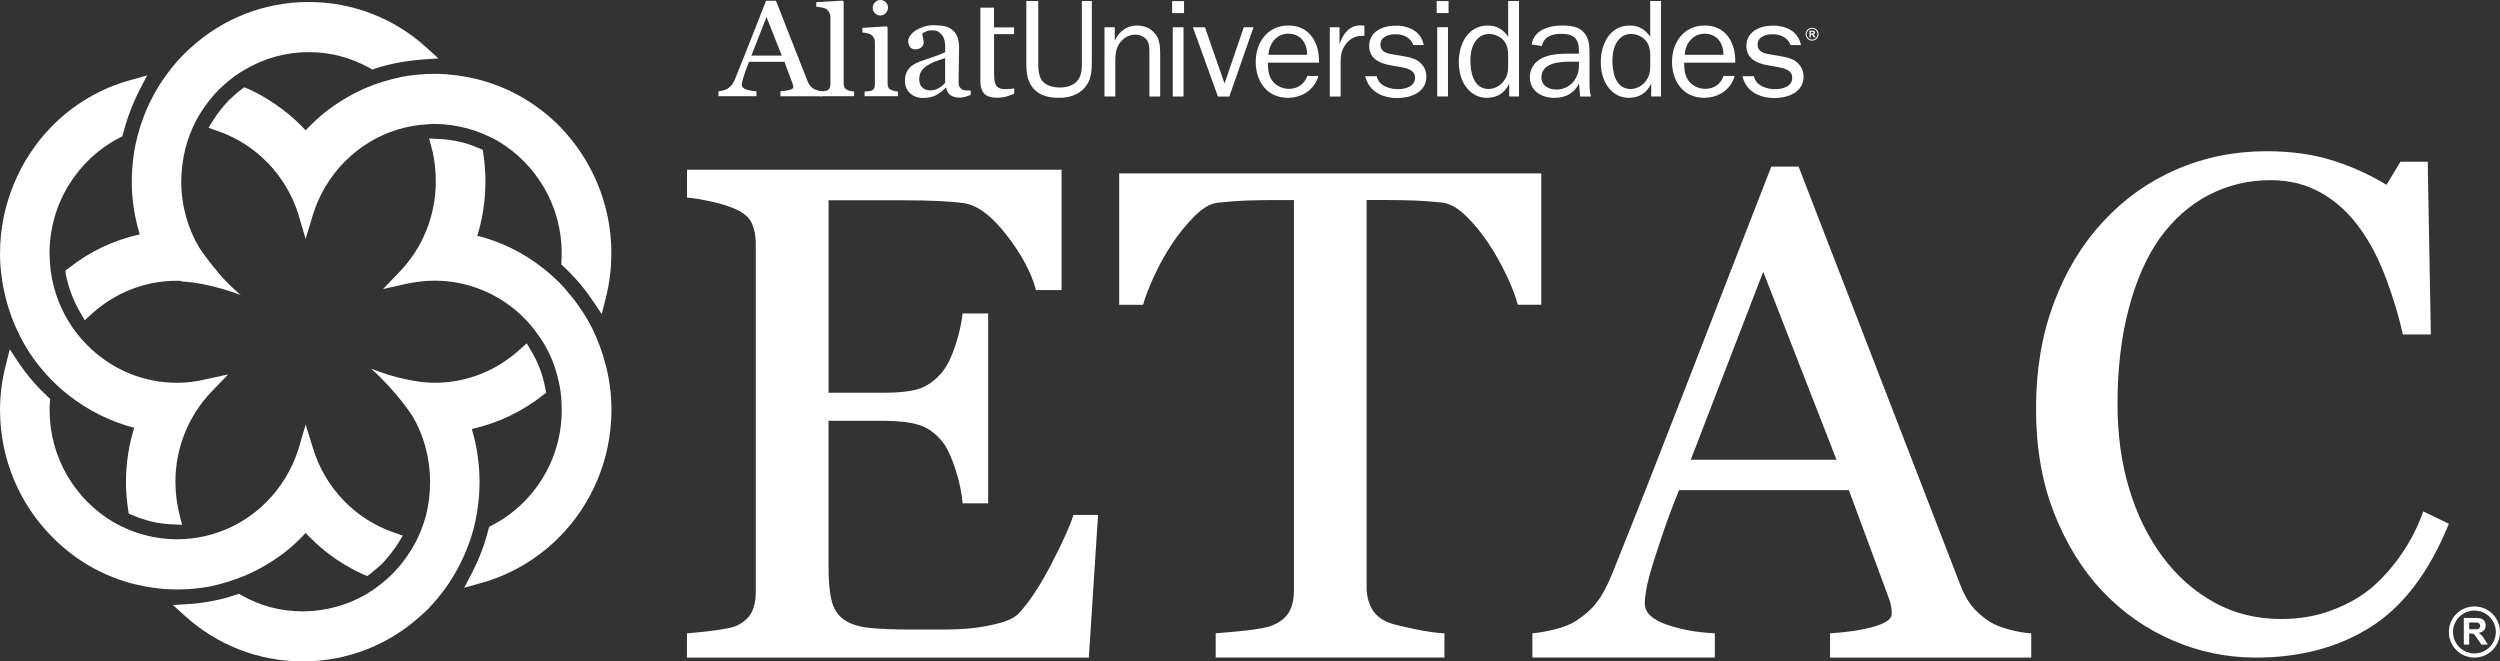
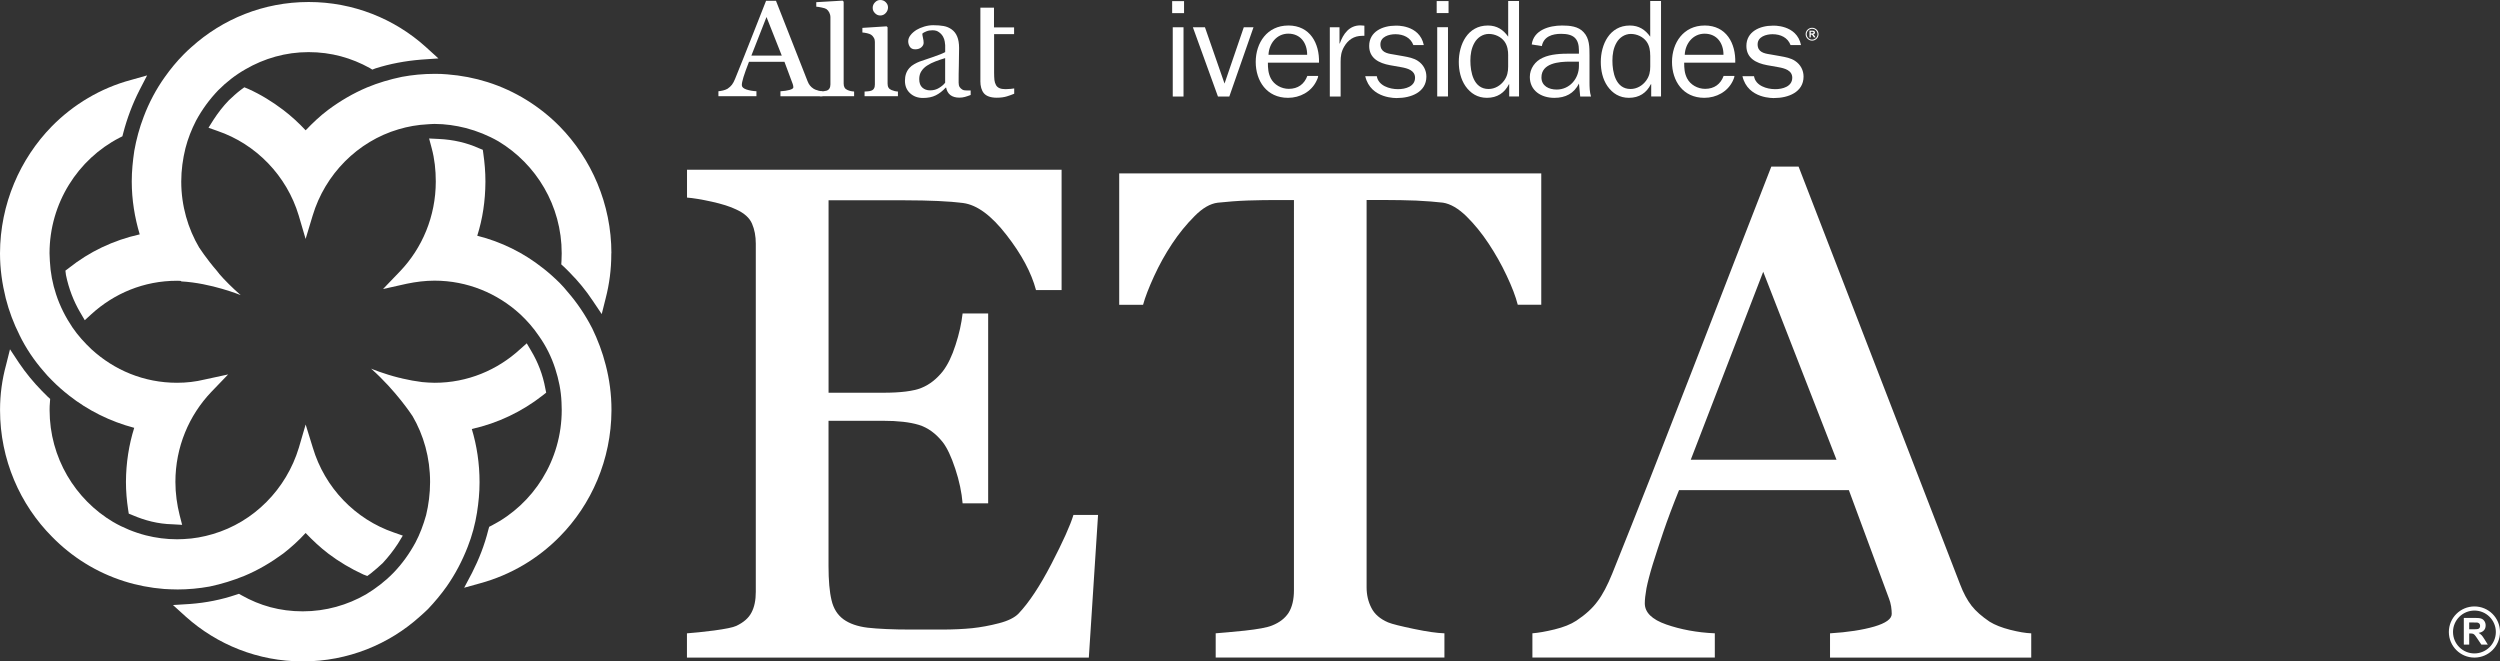
<svg xmlns="http://www.w3.org/2000/svg" id="Capa_2" viewBox="0 0 710.21 187.89">
  <rect x="0" y="0" width="710.21" height="187.89" fill="#333333" stroke="none" />
  <defs>
    <style>
      .cls-1 {
        fill: #fff;
      }
    </style>
  </defs>
  <g id="Capa_2-2" data-name="Capa_2">
    <g id="Capa_1-2">
      <g>
        <g>
-           <path class="cls-1" d="M50.2,167.46h.1c3.17,0,6.24-.29,9.28-.84,3.35-.71,6.68-1.73,9.85-3.03,3.94-1.64,7.59-3.81,11.02-6.33,2.25-1.75,4.43-3.71,6.37-5.85,2.04,2.13,4.14,4.1,6.43,5.85,3.06,2.32,6.44,4.32,9.96,5.94l1.13.43.97-.71c1.2-.94,2.32-1.95,3.4-2.94,1.61-1.73,3.06-3.59,4.33-5.53l1.39-2.29-2.52-.88c-11-3.76-19.65-12.73-23.04-24.09l-2.04-6.59-1.93,6.59c-3.56,11.76-12.77,21.11-24.44,24.53-2.61.78-5.4,1.3-8.24,1.42-.68,0-1.3.06-1.9.06-3.1,0-6.05-.4-8.87-1.11-3.29-.85-6.43-2.14-9.3-3.8-10.77-6.4-18.06-18.24-18.06-31.8,0-.74.02-1.46.09-2.16l.07-1.01-.72-.65c-.62-.61-1.13-1.12-1.65-1.65h-.07c-2.35-2.41-4.55-5.06-6.49-7.94l-2.55-3.86-1.13,4.51C.6,107.79.01,112.05.01,116.46v.03H.01c0,14.06,5.7,26.89,14.78,36,5.62,5.75,12.6,10.13,20.48,12.63,3.62,1.15,7.44,1.89,11.36,2.2,1.16.06,2.35.13,3.58.13" />
+           <path class="cls-1" d="M50.2,167.46h.1c3.17,0,6.24-.29,9.28-.84,3.35-.71,6.68-1.73,9.85-3.03,3.94-1.64,7.59-3.81,11.02-6.33,2.25-1.75,4.43-3.71,6.37-5.85,2.04,2.13,4.14,4.1,6.43,5.85,3.06,2.32,6.44,4.32,9.96,5.94l1.13.43.97-.71c1.2-.94,2.32-1.95,3.4-2.94,1.61-1.73,3.06-3.59,4.33-5.53l1.39-2.29-2.52-.88c-11-3.76-19.65-12.73-23.04-24.09l-2.04-6.59-1.93,6.59c-3.56,11.76-12.77,21.11-24.44,24.53-2.61.78-5.4,1.3-8.24,1.42-.68,0-1.3.06-1.9.06-3.1,0-6.05-.4-8.87-1.11-3.29-.85-6.43-2.14-9.3-3.8-10.77-6.4-18.06-18.24-18.06-31.8,0-.74.02-1.46.09-2.16l.07-1.01-.72-.65c-.62-.61-1.13-1.12-1.65-1.65c-2.35-2.41-4.55-5.06-6.49-7.94l-2.55-3.86-1.13,4.51C.6,107.79.01,112.05.01,116.46v.03H.01c0,14.06,5.7,26.89,14.78,36,5.62,5.75,12.6,10.13,20.48,12.63,3.62,1.15,7.44,1.89,11.36,2.2,1.16.06,2.35.13,3.58.13" />
          <path class="cls-1" d="M5.53,95.17l1.81-.95-1.81.95c1.84,3.78,4.2,7.26,6.88,10.32.78.93,1.52,1.76,2.37,2.57,1.48,1.52,3.13,2.96,4.84,4.3,5.36,4.23,11.7,7.38,18.51,9.18-1.51,4.81-2.32,9.93-2.35,15.35h0c0,2.73.23,5.32.62,7.88l.18,1.15,1.04.42c3.53,1.52,7.3,2.51,11.34,2.6l2.78.16-.71-2.76c-.74-2.95-1.2-6.13-1.2-9.45,0-9.92,3.89-18.91,10.15-25.5l4.83-5.02-6.7,1.45c-2.52.62-5.14.92-7.82.92-9.44,0-17.88-3.62-24.31-9.52-2-1.89-3.81-3.89-5.39-6.19-1.93-2.86-3.56-6.05-4.65-9.39-1-3.01-1.62-6.21-1.78-9.52,0-.65-.09-1.46-.09-2.17,0-14.25,8.1-26.73,19.83-32.79l.87-.44.23-.89c1.1-4.23,2.65-8.32,4.59-12.15l2.2-4.26-4.56,1.29c-8.66,2.32-16.38,6.96-22.5,13.17C5.7,45.11.04,57.93,0,71.96h0c0,4.43.62,8.68,1.63,12.77.93,3.66,2.26,7.17,3.91,10.44" />
          <path class="cls-1" d="M38.14,42.91c-.42,2.84-.71,5.69-.71,8.56v.1c0,5.22.84,10.26,2.26,15.01-7.53,1.68-14.32,4.95-20.07,9.52l-1.04.78.16,1.27c.8,3.86,2.17,7.42,4.04,10.6l1.3,2.22,1.89-1.73c6.44-5.87,14.87-9.48,24.31-9.48.39,0,.8,0,1.23.07l-.09.11c8.53.44,16.96,3.9,16.96,3.9-2.35-2.04-4.5-4.18-6.23-6.18h.06c-.2-.21-.36-.37-.48-.58-3.2-3.69-5.08-6.68-5.08-6.68v.05c-3.26-5.5-5.16-11.99-5.16-18.87,0-3.27.45-6.46,1.19-9.45.71-2.78,1.75-5.38,3-7.82,1.72-3.19,3.82-6.06,6.31-8.66,2.29-2.31,4.9-4.35,7.75-5.97,5.31-3.08,11.42-4.87,17.91-4.87s12.21,1.66,17.38,4.51l.74.46.87-.34c4.14-1.32,8.47-2.13,12.99-2.5l4.92-.34-3.68-3.34C112.06,5.34,100.35.57,87.73.57h-.07c-12.77,0-24.44,4.83-33.3,12.83-.8.68-1.48,1.36-2.19,2.07-1.98,2-3.73,4.13-5.36,6.43-2.44,3.42-4.46,7.22-5.98,11.24-1.21,3.15-2.1,6.43-2.69,9.76" />
          <path class="cls-1" d="M173.69,71.96c0-14.03-5.69-26.86-14.71-36.07-5.66-5.72-12.67-10.1-20.49-12.57-3.62-1.15-7.47-1.89-11.44-2.2-1.2-.12-2.37-.14-3.59-.14h-.03c-3.21,0-6.27.3-9.25.85-3.43.71-6.76,1.7-9.89,3-3.95,1.67-7.63,3.83-11.06,6.38-2.29,1.71-4.39,3.71-6.4,5.81-1.96-2.1-4.14-4.1-6.4-5.81-3.1-2.35-6.4-4.38-9.92-5.96l-1.1-.45-1,.73c-1.2.91-2.33,1.96-3.4,2.97-1.65,1.7-3.1,3.59-4.36,5.53l-1.42,2.26,2.53.9c10.98,3.73,19.71,12.74,23.1,24.03l1.96,6.66,2.01-6.66c3.53-11.73,12.77-21.07,24.4-24.49,2.61-.78,5.39-1.28,8.27-1.42.65-.03,1.26-.1,1.94-.1,3.04,0,6.01.44,8.83,1.15,3.29.85,6.43,2.13,9.34,3.8,10.72,6.46,17.96,18.24,17.96,31.8,0,.71-.03,1.52-.06,2.17l-.06.98.73.67c.63.57,1.1,1.09,1.65,1.63l.07.03v.05c2.38,2.39,4.56,5.04,6.49,7.95l2.55,3.79,1.13-4.51c1.04-4.03,1.59-8.19,1.59-12.53v-.24h.03Z" />
          <path class="cls-1" d="M168.22,93.25c-1.9-3.71-4.26-7.23-6.93-10.29-.74-.92-1.51-1.79-2.31-2.6-1.52-1.49-3.14-2.96-4.85-4.27-5.42-4.28-11.66-7.38-18.55-9.12,1.52-4.77,2.29-9.91,2.32-15.23v-.28c0-2.62-.22-5.22-.59-7.79l-.15-1.11-1.1-.45c-3.46-1.56-7.3-2.44-11.35-2.63l-2.81-.14.74,2.77c.81,2.99,1.16,6.18,1.16,9.45,0,9.92-3.88,18.94-10.14,25.5l-4.85,5.05,6.76-1.51c2.59-.53,5.17-.87,7.89-.87,9.31,0,17.84,3.61,24.26,9.48,2.01,1.86,3.82,3.93,5.37,6.23,2.01,2.81,3.59,5.99,4.66,9.34.97,3.01,1.64,6.18,1.77,9.53.03.7.06,1.42.06,2.16,0,14.3-8.05,26.7-19.81,32.78l-.8.41-.26.92c-1.07,4.3-2.65,8.29-4.59,12.12l-2.26,4.27,4.56-1.27c8.65-2.36,16.39-6.96,22.56-13.23,9.02-9.11,14.67-21.88,14.73-35.87v-.13h0v-.07c0-4.38-.58-8.64-1.63-12.69-.92-3.66-2.25-7.14-3.86-10.48" />
          <path class="cls-1" d="M135.52,145.51c.44-2.78.71-5.54.71-8.4v-.19c0-5.25-.77-10.32-2.2-15.05,7.44-1.65,14.29-4.97,20.1-9.51l1.03-.81-.25-1.24c-.7-3.86-2.09-7.42-4-10.62l-1.27-2.16-1.9,1.69c-6.43,5.9-14.92,9.52-24.26,9.52-1.19,0-2.37-.1-3.56-.2-1.9-.24-3.79-.58-5.52-.99-.3-.09-.59-.17-.87-.23v.03c-4.72-1.18-8.11-2.63-8.11-2.63,7.14,6.33,11.72,13.41,11.72,13.41v-.03c3.23,5.51,5.04,11.96,5.04,18.82,0,3.29-.42,6.47-1.13,9.42-.78,2.76-1.75,5.38-3.03,7.79-1.72,3.18-3.82,6.09-6.28,8.63-2.32,2.37-4.98,4.41-7.76,6.09-5.26,3.02-11.4,4.82-17.96,4.82s-12.19-1.63-17.36-4.54l-.77-.44-.87.28c-4.11,1.39-8.47,2.26-12.93,2.6l-4.95.31,3.72,3.37c8.83,7.87,20.43,12.64,33.09,12.64h.13c12.72,0,24.46-4.84,33.26-12.8.77-.68,1.56-1.39,2.25-2.07,1.92-2.03,3.69-4.14,5.34-6.47,2.43-3.49,4.39-7.22,5.95-11.24,1.23-3.12,2.1-6.37,2.65-9.8" />
        </g>
        <g>
          <path class="cls-1" d="M311.94,146.29l-2.62,40.52h-114.17v-6.89c1.9-.13,4.5-.4,7.74-.81,3.23-.44,5.29-.85,6.27-1.3,2.09-.99,3.52-2.24,4.32-3.79.84-1.57,1.23-3.54,1.23-5.92v-98.87c0-2.16-.36-4.04-1.07-5.68-.7-1.64-2.18-2.99-4.47-4.03-1.71-.84-4.06-1.58-6.99-2.23-2.95-.65-5.29-1.03-7.01-1.16v-7.91h106.41v34.18h-7.27c-1.31-4.92-4.08-10.13-8.39-15.66-4.29-5.55-8.36-8.52-12.27-9.06-2-.26-4.39-.46-7.17-.58-2.77-.12-5.94-.2-9.48-.2h-21.62v54.67h15.5c4.95,0,8.62-.45,10.9-1.38,2.31-.93,4.32-2.54,6.06-4.72,1.41-1.85,2.62-4.34,3.62-7.49,1.03-3.13,1.68-6.12,2-8.92h7.26v53.92h-7.26c-.26-3.09-.94-6.37-2.09-9.83-1.14-3.45-2.32-5.94-3.54-7.52-2-2.52-4.28-4.16-6.84-4.94-2.56-.77-5.93-1.15-10.12-1.15h-15.5v41.2c0,4.14.28,7.4.86,9.78.55,2.38,1.7,4.18,3.4,5.42,1.66,1.21,3.97,2.03,6.87,2.38,2.9.33,7.06.53,12.43.53h8.41c3.46,0,6.42-.15,8.82-.39,2.44-.26,4.98-.72,7.63-1.41,2.58-.66,4.47-1.61,5.56-2.74,2.97-3.13,6.09-7.84,9.35-14.13,3.26-6.29,5.35-10.93,6.25-13.9h6.99Z" />
          <path class="cls-1" d="M437.84,86.57h-6.67c-.59-2.34-1.66-5.11-3.16-8.29-1.5-3.2-3.21-6.2-5.09-9.05-1.96-2.97-4.1-5.59-6.36-7.81-2.31-2.24-4.53-3.52-6.65-3.85-2.04-.24-4.56-.44-7.6-.59-3.02-.11-5.85-.16-8.43-.16h-5.65v110.01c0,2.15.44,4.08,1.37,5.87.88,1.76,2.47,3.14,4.74,4.11,1.16.48,3.59,1.07,7.3,1.85,3.74.78,6.61,1.19,8.7,1.25v6.89h-64.98v-6.89c1.83-.13,4.57-.39,8.31-.76,3.73-.42,6.28-.87,7.69-1.45,2.14-.84,3.7-2.06,4.71-3.62,1-1.59,1.52-3.74,1.52-6.36V56.83h-5.62c-2.02,0-4.5.04-7.5.13-2.95.1-5.8.34-8.51.62-2.16.26-4.35,1.53-6.63,3.85-2.3,2.3-4.43,4.91-6.35,7.81-1.93,2.9-3.65,5.99-5.14,9.25-1.49,3.26-2.53,5.95-3.11,8.09h-6.78v-37.32h119.9v37.32h0Z" />
          <path class="cls-1" d="M577.04,186.81h-57.16v-6.89c5.04-.31,9.23-.96,12.56-1.92,3.33-.98,4.97-2.19,4.97-3.59,0-.59-.05-1.3-.17-2.12-.15-.84-.34-1.61-.6-2.23l-11.41-30.83h-48.24c-1.83,4.52-3.3,8.46-4.44,11.81-1.14,3.37-2.16,6.48-3.04,9.3-.86,2.81-1.43,5.06-1.78,6.8-.31,1.74-.47,3.18-.47,4.26,0,2.59,2.04,4.59,6.12,6.01,4.06,1.41,8.63,2.28,13.77,2.5v6.89h-51.82v-6.89c1.69-.13,3.78-.49,6.31-1.11,2.5-.61,4.57-1.42,6.18-2.48,2.61-1.73,4.61-3.56,6-5.48,1.45-1.89,2.84-4.56,4.19-7.89,6.95-17.26,14.54-36.62,22.88-58.15,8.34-21.54,15.75-40.68,22.31-57.47h7.75l45.87,118.64c.95,2.5,2.04,4.52,3.28,6.12,1.21,1.55,2.95,3.06,5.13,4.53,1.5.92,3.42,1.68,5.8,2.29,2.42.61,4.41.95,6.01,1.01v6.89h0ZM521.72,130.6l-20.82-53.4-20.58,53.4h41.4Z" />
-           <path class="cls-1" d="M640.86,186.81c-8.19,0-16.07-1.6-23.57-4.86-7.52-3.21-14.2-7.88-20.01-13.98-5.72-6.05-10.32-13.5-13.76-22.26-3.43-8.77-5.12-18.62-5.12-29.62s1.67-20.95,5.04-29.94c3.33-8.95,7.97-16.66,13.96-23.12,5.86-6.39,12.8-11.37,20.78-14.84,8.03-3.49,16.58-5.23,25.7-5.23,6.76,0,12.89.82,18.4,2.5,5.48,1.69,10.71,4.03,15.69,7.05l3.95-6.56h7.76l.88,49.07h-7.95c-1.05-4.82-2.58-9.98-4.64-15.57-2.09-5.6-4.5-10.32-7.28-14.19-3.08-4.42-6.78-7.88-11.04-10.33-4.26-2.49-9.13-3.75-14.63-3.75-6.26,0-12.08,1.4-17.45,4.16-5.42,2.79-10.07,6.89-13.99,12.31-3.75,5.25-6.7,11.95-8.83,20-2.14,8.1-3.2,17.08-3.2,27.05,0,8.83,1.11,16.9,3.34,24.22,2.21,7.37,5.42,13.81,9.55,19.36,4.13,5.51,9.02,9.81,14.67,12.9,5.62,3.11,11.96,4.67,18.96,4.67,5.22,0,10.02-.83,14.41-2.51,4.38-1.64,8.21-3.8,11.43-6.51,3.21-2.83,6.06-6.06,8.51-9.71,2.46-3.61,4.45-7.55,6-11.84l7.26,3.52c-5.53,13.63-12.87,23.36-22.06,29.22-9.17,5.86-20.11,8.79-32.77,8.79h.01Z" />
        </g>
        <path id="_x38_" class="cls-1" d="M702.95,172.28c-4.01,0-7.27,3.25-7.27,7.26s3.25,7.27,7.27,7.27,7.26-3.25,7.26-7.27-3.25-7.26-7.26-7.26ZM702.95,185.63c-3.36,0-6.08-2.72-6.09-6.09,0-3.36,2.72-6.08,6.09-6.09,3.36,0,6.08,2.73,6.08,6.09s-2.72,6.08-6.08,6.09ZM704.95,180.43c-.22-.24-.49-.45-.82-.64.66-.1,1.16-.34,1.5-.71.34-.36.5-.83.5-1.41,0-.45-.11-.85-.33-1.19-.23-.35-.52-.6-.88-.73-.37-.15-.97-.21-1.76-.21h-3.23v7.59h1.53v-3.17h.31c.35,0,.6.03.77.09.16.06.31.17.46.32.15.15.42.52.81,1.11l1.11,1.65h1.83l-.92-1.48c-.37-.59-.66-1.01-.87-1.23h-.01ZM702.6,178.76h-1.14v-1.92h1.19c.62,0,.99,0,1.12.02.25.05.44.15.58.31s.21.36.21.62c0,.22-.05.41-.15.57-.1.15-.25.25-.43.32-.18.06-.64.09-1.37.09h-.01Z" />
        <g>
          <g>
            <path class="cls-1" d="M242.63,27.33h-9.72v-1.32c.32-.03.65-.04,1-.08.35-.04.64-.09.87-.16.37-.11.66-.32.84-.62.19-.3.29-.69.29-1.17V4.91c0-.49-.11-.93-.32-1.35-.2-.4-.48-.74-.81-.98-.25-.16-.68-.31-1.34-.44-.64-.14-1.16-.22-1.55-.24V.62l7.5-.44.28.31v23.27c0,.46.09.84.27,1.14.18.3.47.53.84.68.3.12.59.23.88.29.3.07.63.1.98.13v1.32h0Z" />
            <path class="cls-1" d="M251.63.63c-.41-.42-.93-.63-1.58-.63-.57,0-1.07.23-1.49.68-.43.43-.64.97-.64,1.56s.21,1.07.64,1.5c.42.43.92.66,1.49.66.63,0,1.15-.23,1.57-.69.43-.46.65-1,.65-1.62,0-.56-.22-1.03-.63-1.45h0ZM255.07,27.33h-9.46v-1.32c.31-.03.64-.04.96-.07.34-.02.62-.08.86-.16.38-.11.67-.32.84-.62.19-.3.27-.69.27-1.17v-12.09c0-.42-.08-.81-.29-1.16-.19-.35-.46-.65-.81-.89-.26-.16-.62-.3-1.11-.41-.48-.1-.93-.19-1.34-.21v-1.31l6.87-.44.29.27v16.01c0,.46.08.84.27,1.15.18.3.48.52.85.67.29.12.6.2.87.29.28.07.6.11.95.14v1.32h-.02Z" />
            <path class="cls-1" d="M268.52,16.5c-1.14.34-1.93.63-2.79.95-.87.33-1.66.72-2.39,1.2-.69.45-1.21.98-1.61,1.61-.39.6-.59,1.34-.59,2.19,0,1.11.3,1.92.88,2.43.58.53,1.33.79,2.22.79.96,0,1.81-.24,2.53-.69.74-.46,1.24-.85,1.73-1.48v-6.99h.02ZM275.79,26.97c-.62.24-1.19.42-1.66.56-.48.14-1.02.21-1.62.21-1.05,0-1.89-.26-2.52-.73-.63-.49-1.03-1.19-1.21-2.13h-.11c-.88.96-1.82,1.7-2.83,2.2-.99.5-2.21.75-3.62.75-1.51,0-2.74-.46-3.7-1.36-.96-.89-1.44-2.06-1.44-3.53,0-.76.11-1.43.32-2.03.21-.6.53-1.14.97-1.62.33-.38.78-.75,1.34-1.06.55-.31,1.05-.56,1.54-.74.61-.23,1.84-.64,3.69-1.26,1.85-.62,2.93-1.08,3.57-1.43v-1.96c0-.17-.04-.52-.12-1.01-.08-.49-.22-.95-.47-1.39-.27-.49-.65-.93-1.15-1.28-.48-.37-1-.56-1.91-.56-.62,0-1.2.1-1.73.32-.53.2-.9.42-1.12.64,0,.27.08.66.19,1.19.13.51.19.98.19,1.42s-.21.89-.64,1.26c-.42.38-1.02.58-1.76.58-.68,0-1.18-.23-1.5-.7-.32-.48-.48-1-.48-1.58,0-.61.22-1.2.66-1.75.44-.58,1.02-1.06,1.71-1.5.61-.36,1.34-.68,2.2-.94.86-.25,1.7-.38,2.54-.38,1.13,0,2.11.08,2.94.23.86.15,1.62.48,2.3.97.69.5,1.21,1.16,1.56,2.02.35.84.54,1.92.54,3.25,0,1.89-.03,3.58-.07,5.03-.05,1.48-.06,3.08-.06,4.81,0,.51.09.93.27,1.23.19.31.47.57.85.79.19.12.52.19.96.2.43,0,.88.01,1.34.01v1.27h.04Z" />
            <path class="cls-1" d="M278.5,22.99c0,1.51.33,2.7,1.02,3.52.68.81,1.96,1.25,3.64,1.25,1.13,0,2.1-.14,2.87-.38.67-.2,1.36-.46,2.09-.75v-1.51c-.25.04-.57.09-.98.13-.66.05-1.15.08-1.49.08-.74,0-1.31-.1-1.74-.3-.44-.19-.76-.49-.96-.86-.24-.42-.38-.9-.45-1.44-.05-.56-.09-1.24-.09-2.07v-10.96h5.68v-1.91h-5.71V2.18h-3.87v20.81h-.01Z" />
            <path class="cls-1" d="M213.45,15.8l4.3-10.97,4.34,10.97h-8.64ZM232.37,25.7c-.5-.12-.89-.28-1.21-.47-.46-.29-.81-.61-1.06-.93-.26-.32-.49-.73-.69-1.25L220.44.22h-2.81c-1.21,3.07-2.55,6.51-4.05,10.28-1.73,4.42-3.33,8.4-4.77,11.94-.28.68-.57,1.23-.87,1.62-.29.39-.71.77-1.24,1.14-.34.2-.77.37-1.29.5-.53.12-.97.2-1.32.22v1.41h10.8v-1.41c-1.06-.05-2.02-.22-2.88-.51-.84-.29-1.27-.7-1.27-1.23,0-.23.03-.53.1-.88.07-.35.19-.82.37-1.4.19-.58.4-1.21.64-1.89.24-.7.54-1.51.92-2.45h10.08l2.36,6.34c.06.14.1.28.12.46.03.18.05.32.05.44,0,.3-.36.53-1.05.74-.7.2-1.57.33-2.62.39v1.41h11.92v-1.41c-.34,0-.75-.08-1.26-.21h0v-.02Z" />
          </g>
          <g>
-             <path class="cls-1" d="M310.16,17.67c0,2.63-.16,5.07-1.97,7.19-1.8,2.12-4.51,2.93-7.28,2.93s-5.42-.53-7.24-2.54c-1.96-2.17-2.11-4.84-2.11-7.58V.29h3.39v17.38c0,1.58.03,3.76,1.01,5.14,1.11,1.58,3.39,2.05,5.23,2.05,1.73,0,3.71-.53,4.84-1.89,1.31-1.51,1.31-3.48,1.31-5.3V.29h2.83v17.38h-.01Z" />
-             <path class="cls-1" d="M316.69,11.4h.08c1.14-2.46,3.38-4.15,6.22-4.15,2.4,0,4.41,1,5.66,3.05,1.03,1.66.94,4.3.94,6.24v10.88h-3.07v-12.16c0-1.16.05-2.63-.55-3.65-.68-1.11-2.12-1.77-3.43-1.77-1.61,0-3.06.73-4.12,1.97-1.3,1.55-1.58,3.34-1.58,5.31v10.29h-3.07V7.75h2.92v3.65h0Z" />
            <path class="cls-1" d="M336.22,27.42h-3.06V7.75h3.06v19.67ZM336.37,3.74h-3.38V.33h3.38v3.41Z" />
            <polygon class="cls-1" points="349.23 27.42 346 27.42 338.88 7.75 342.31 7.75 347.87 23.74 353.34 7.75 356.1 7.75 349.23 27.42" />
            <path class="cls-1" d="M380.53,7.75v4.61h.08c.95-2.68,2.64-5.15,5.85-5.15l1.14.08v2.89h-.62c-2.36,0-4.01,1.14-5.15,3.11-.82,1.43-.98,2.68-.98,4.22v9.91h-3.07V7.75h2.75Z" />
            <path class="cls-1" d="M411.35,27.4h-3.06V7.73h3.06v19.67ZM411.51,3.71h-3.37V.31h3.37v3.41h0Z" />
            <path class="cls-1" d="M428.45,15.76c0-1.36-.19-2.74-1.01-3.92-1-1.39-2.76-2.2-4.49-2.2s-3.23,1.04-4.05,2.47c-.91,1.56-1.19,3.34-1.19,5.13,0,3.21.87,8.04,5.17,8.04,1.76,0,3.37-.95,4.4-2.36.94-1.28,1.16-2.55,1.16-4.02v-3.14h0ZM428.45.29h3.08v27.12h-2.79v-3.49h-.07c-1.27,2.48-3.32,3.87-6.26,3.87-2.64,0-4.64-1.24-6.1-3.33-1.37-2-1.89-4.46-1.89-6.88,0-4.92,2.47-10.33,8.26-10.33,2.57,0,4.37,1.18,5.77,3.17V.29h0Z" />
            <path class="cls-1" d="M448.55,17.51h-2.56c-3.14,0-8.09.43-8.09,4.48,0,2.44,2.12,3.45,4.32,3.45,3.77,0,6.33-3.19,6.33-6.66v-1.27ZM448.55,15.23v-.86c0-3.45-1.54-4.76-5.07-4.76-2.52,0-4.93.77-5.47,3.48l-2.87-.46c.55-4.11,4.96-5.38,8.62-5.38,2.17,0,4.65.22,6.15,1.93,1.64,1.74,1.64,4.21,1.64,6.47v7.62c0,1.43.03,2.87.43,4.15h-3.07l-.35-3.68c-1.43,2.82-3.81,4.06-7,4.06-3.74,0-6.96-2.04-6.96-5.94,0-2.36,1.49-4.5,3.69-5.46,2.25-1.05,5.2-1.16,7.67-1.16h2.6-.01Z" />
            <path class="cls-1" d="M468.8,15.76c0-1.36-.19-2.74-1.02-3.92-.99-1.39-2.76-2.2-4.49-2.2s-3.24,1.04-4.05,2.47c-.91,1.56-1.18,3.34-1.18,5.13,0,3.21.87,8.04,5.15,8.04,1.78,0,3.39-.95,4.42-2.36.94-1.28,1.18-2.55,1.18-4.02v-3.14h-.01ZM468.8.29h3.07v27.12h-2.79v-3.49h-.09c-1.25,2.48-3.31,3.87-6.25,3.87-2.63,0-4.64-1.24-6.1-3.33-1.37-2-1.88-4.46-1.88-6.88,0-4.92,2.48-10.33,8.25-10.33,2.57,0,4.37,1.18,5.79,3.17V.29Z" />
            <path class="cls-1" d="M478.61,15.57c.11-3.1,2.28-6,5.64-6,3.54,0,5.38,2.75,5.36,6h-11ZM484.24,7.25c-5.98,0-9.25,4.91-9.25,10.33s3.12,10.21,9.18,10.21c3.44,0,6.6-1.74,8.06-4.74.52-1.04.5-1.47.5-1.47h-3.08c-.86,2.32-2.65,3.66-5.25,3.66-2.09,0-4.18-1.13-5.13-2.99-.74-1.45-.82-2.89-.82-4.44h14.51c.17-5.47-2.51-10.57-8.72-10.57h0Z" />
            <path class="cls-1" d="M360.36,15.57c.11-3.11,2.28-6.01,5.62-6.01,3.54,0,5.39,2.75,5.36,6.01h-10.98,0ZM365.97,7.25c-5.97,0-9.24,4.91-9.24,10.33s3.12,10.21,9.17,10.21c3.43,0,6.6-1.74,8.06-4.74.54-1.04.51-1.47.51-1.47h-3.08c-.86,2.32-2.66,3.66-5.26,3.66-2.08,0-4.17-1.13-5.12-2.99-.74-1.46-.82-2.9-.82-4.44h14.52c.16-5.47-2.51-10.57-8.73-10.57h-.01Z" />
            <path class="cls-1" d="M495.01,21.65h3.28c.42,2.69,3.61,3.68,6.01,3.68,2.12,0,4.85-.74,4.85-3.25,0-2.1-2.17-2.68-3.91-2.99l-3.26-.58c-3.07-.57-5.86-1.96-5.86-5.46,0-4.07,3.82-5.76,7.47-5.76,0,0,6.83-.41,8.05,5.52h-2.97c-.8-2.15-2.84-3.09-5.12-3.09-1.81,0-4.24.7-4.24,2.88s1.8,2.59,3.58,2.85l2.9.51c1.46.27,2.96.53,4.17,1.35,1.57,1.05,2.4,2.67,2.4,4.45,0,4.45-4.41,6.09-8.31,6.09,0,0-7.51.37-9.05-6.2h0Z" />
            <path class="cls-1" d="M387.85,21.65h3.28c.43,2.69,3.62,3.68,6.01,3.68,2.12,0,4.85-.74,4.85-3.25,0-2.1-2.17-2.68-3.9-2.99l-3.27-.58c-3.07-.57-5.86-1.96-5.86-5.46,0-4.07,3.82-5.76,7.48-5.76,0,0,6.82-.41,8.04,5.52h-2.97c-.78-2.15-2.84-3.09-5.11-3.09-1.81,0-4.25.7-4.25,2.88s1.81,2.59,3.58,2.85l2.91.51c1.45.27,2.95.53,4.17,1.35,1.58,1.05,2.4,2.67,2.4,4.45,0,4.45-4.41,6.09-8.31,6.09,0,0-7.52.37-9.06-6.2h0Z" />
            <path id="_x38_-2" class="cls-1" d="M514.79,7.89c-1.01,0-1.84.82-1.84,1.82s.83,1.84,1.84,1.84,1.83-.82,1.83-1.84-.82-1.82-1.83-1.82ZM514.79,11.26c-.85,0-1.54-.69-1.54-1.55s.69-1.53,1.54-1.53,1.54.69,1.54,1.53-.69,1.55-1.54,1.55ZM515.3,9.95c-.06-.07-.12-.12-.2-.17.17-.02.29-.08.38-.18.09-.09.12-.21.12-.35,0-.12-.03-.21-.08-.3-.06-.09-.13-.15-.22-.18-.1-.03-.24-.06-.45-.06h-.81v1.92h.38v-.8h.08c.1,0,.16,0,.2.02.04,0,.08.04.12.08.03.04.1.13.2.28l.28.42h.47l-.23-.38c-.1-.16-.18-.24-.22-.3h-.02ZM514.7,9.51h-.29v-.48h.59c.06,0,.11.03.14.07s.05.1.05.16-.01.11-.04.14c-.02.04-.06.08-.1.08-.04.02-.16.02-.35.02h0Z" />
          </g>
        </g>
      </g>
    </g>
  </g>
</svg>